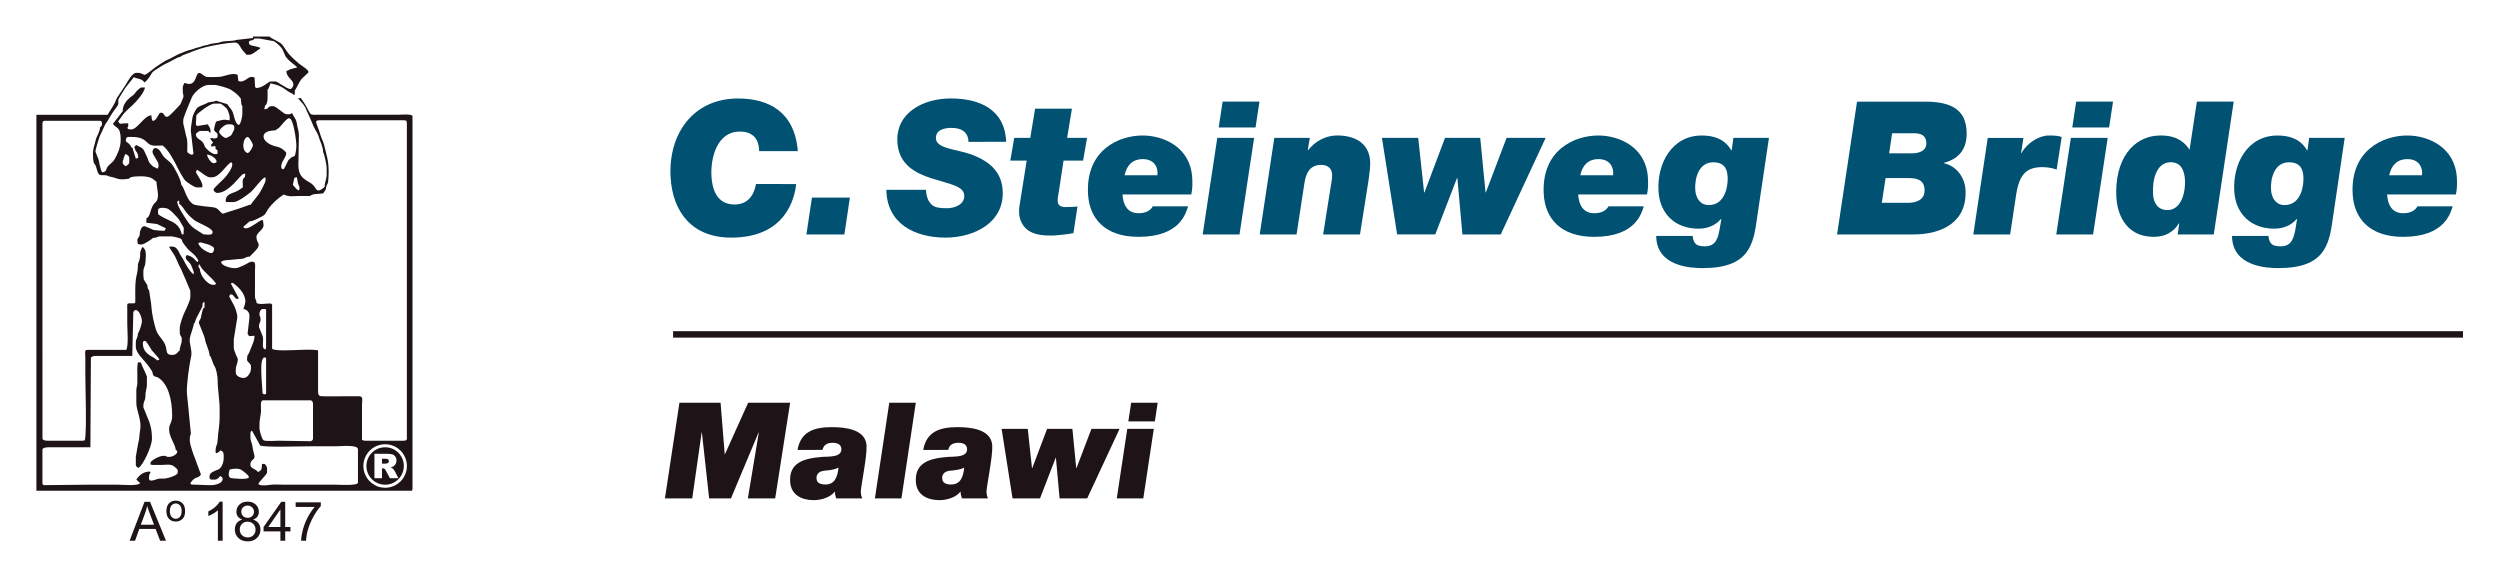
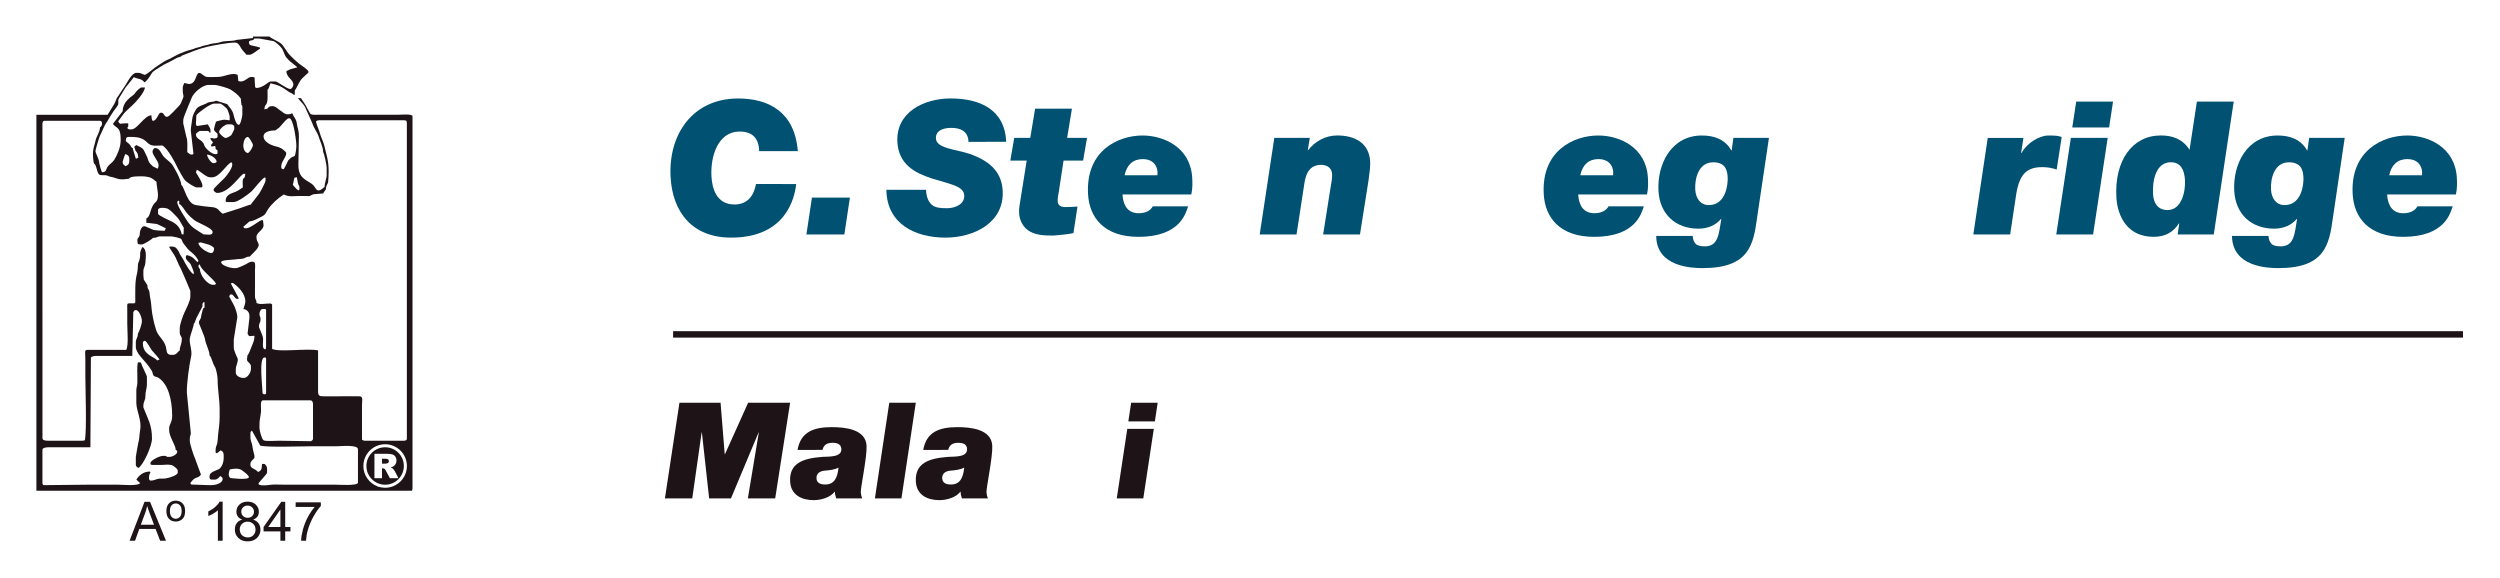
<svg xmlns="http://www.w3.org/2000/svg" version="1.1" id="svg2" width="91.572" height="21.163" viewBox="0 0 91.572 21.163">
  <defs id="defs6" />
  <g id="g8" transform="matrix(1.333,0,0,-1.333,1.333,19.83)">
    <g id="g10">
      <path d="M 19.774,9.82 C 19.715,9.493 19.535,9.257 19.182,9.257 c -0.511,0 -0.615,0.47 -0.632,0.772 -0.029,0.516 0.155,1.232 0.778,1.232 0.348,0 0.527,-0.189 0.532,-0.537 h 1.063 c -0.088,1.094 -0.818,1.446 -1.641,1.446 -1.242,0 -1.922,-0.981 -1.855,-2.162 0.056,-0.976 0.606,-1.661 1.664,-1.661 1.513,0 1.747,1.099 1.787,1.472 z" style="fill:#005172;fill-opacity:1;fill-rule:nonzero;stroke:none" id="path12" />
      <path d="m 21.159,8.434 h 1.043 l 0.152,1.012 h -1.043 z" style="fill:#005172;fill-opacity:1;fill-rule:nonzero;stroke:none" id="path14" />
      <path d="m 26.648,10.98 c -0.036,0.9 -0.742,1.191 -1.524,1.191 -0.736,0 -1.512,-0.378 -1.465,-1.201 0.035,-0.608 0.477,-0.843 0.931,-0.992 0.515,-0.164 0.891,-0.21 0.906,-0.47 0.014,-0.245 -0.251,-0.353 -0.47,-0.353 -0.184,0 -0.318,0.01 -0.419,0.092 -0.103,0.097 -0.15,0.215 -0.162,0.414 h -1.089 c 0.012,-0.93 0.78,-1.314 1.624,-1.314 0.792,0 1.622,0.414 1.572,1.293 -0.025,0.434 -0.259,0.782 -0.906,1.007 -0.359,0.123 -0.913,0.148 -0.928,0.419 -0.014,0.24 0.229,0.296 0.418,0.296 0.128,0 0.246,-0.02 0.332,-0.082 0.085,-0.061 0.141,-0.153 0.145,-0.302 z" style="fill:#005172;fill-opacity:1;fill-rule:nonzero;stroke:none" id="path16" />
      <path d="m 28.455,11.89 h -1.012 l -0.133,-0.802 h -0.44 l -0.108,-0.624 h 0.45 L 27.039,9.375 C 27.021,9.252 26.995,9.155 27.004,9.012 27.015,8.813 27.124,8.608 27.308,8.511 c 0.205,-0.107 0.425,-0.107 0.645,-0.107 0.183,0.015 0.366,0.031 0.543,0.066 l 0.112,0.731 C 28.527,9.196 28.44,9.186 28.277,9.186 c -0.158,0 -0.208,0.071 -0.213,0.158 -0.005,0.087 0.015,0.179 0.031,0.266 l 0.13,0.854 h 0.537 l 0.108,0.624 h -0.547 z" style="fill:#005172;fill-opacity:1;fill-rule:nonzero;stroke:none" id="path18" />
      <path d="M 30.676,9.206 C 30.625,9.109 30.508,9.017 30.288,9.017 c -0.312,0 -0.427,0.235 -0.444,0.516 h 1.891 c 0.037,0.164 0.033,0.317 0.025,0.46 -0.047,0.833 -0.776,1.16 -1.364,1.16 -0.659,0 -1.567,-0.404 -1.498,-1.615 0.037,-0.644 0.445,-1.17 1.386,-1.17 1.15,0 1.302,0.659 1.363,0.838 z m -0.774,0.854 c 0.06,0.286 0.23,0.445 0.501,0.445 0.261,0 0.392,-0.158 0.404,-0.358 0.002,-0.025 -0.002,-0.051 -0.005,-0.087 z" style="fill:#005172;fill-opacity:1;fill-rule:nonzero;stroke:none" id="path20" />
-       <path d="m 33.608,12.084 h -1.012 l -0.108,-0.711 h 1.012 z M 32.048,8.434 h 1.012 l 0.401,2.653 h -1.012 z" style="fill:#005172;fill-opacity:1;fill-rule:nonzero;stroke:none" id="path22" />
      <path d="m 33.615,8.434 h 1.012 l 0.216,1.406 c 0.041,0.271 0.145,0.506 0.462,0.506 0.164,0 0.291,-0.087 0.3,-0.256 C 35.612,9.983 35.576,9.81 35.55,9.651 L 35.358,8.434 h 1.012 l 0.237,1.498 c 0.029,0.2 0.049,0.389 0.043,0.506 -0.029,0.521 -0.439,0.716 -0.904,0.716 -0.327,0 -0.614,-0.164 -0.8,-0.404 H 34.935 l 0.057,0.338 H 34.016 Z" style="fill:#005172;fill-opacity:1;fill-rule:nonzero;stroke:none" id="path24" />
-       <path d="M 41.472,11.087 H 40.398 L 39.83,9.59 h -0.01 l -0.146,1.498 H 38.707 L 38.143,9.59 h -0.011 l -0.162,1.498 H 36.974 l 0.417,-2.653 h 1.048 l 0.597,1.549 h 0.01 L 39.185,8.434 h 1.053 z" style="fill:#005172;fill-opacity:1;fill-rule:nonzero;stroke:none" id="path26" />
      <path d="M 43.198,9.206 C 43.147,9.109 43.03,9.017 42.81,9.017 c -0.312,0 -0.427,0.235 -0.444,0.516 h 1.891 c 0.037,0.164 0.033,0.317 0.025,0.46 -0.047,0.833 -0.776,1.16 -1.364,1.16 -0.659,0 -1.567,-0.404 -1.498,-1.615 0.037,-0.644 0.445,-1.17 1.386,-1.17 1.15,0 1.302,0.659 1.363,0.838 z m -0.774,0.854 c 0.06,0.286 0.23,0.445 0.501,0.445 0.261,0 0.392,-0.158 0.404,-0.358 0.001,-0.025 -0.002,-0.051 -0.005,-0.087 z" style="fill:#005172;fill-opacity:1;fill-rule:nonzero;stroke:none" id="path28" />
      <path d="m 47.608,11.087 h -0.977 l -0.047,-0.343 h -0.01 c -0.176,0.312 -0.483,0.409 -0.81,0.409 -0.828,0 -1.234,-0.772 -1.191,-1.528 0.036,-0.628 0.463,-1.032 1.097,-1.032 0.245,0 0.47,0.087 0.619,0.266 h 0.011 L 46.253,8.578 C 46.209,8.348 46.157,8.107 45.845,8.107 c -0.107,0 -0.19,0.02 -0.238,0.056 -0.059,0.056 -0.089,0.133 -0.095,0.23 h -1.002 c 0.007,-0.849 0.971,-0.884 1.277,-0.884 1.273,0 1.395,0.639 1.495,1.385 z m -1.536,-0.67 c 0.363,0 0.392,-0.25 0.402,-0.414 0.01,-0.179 -0.043,-0.762 -0.519,-0.762 -0.23,0 -0.358,0.184 -0.372,0.424 -0.018,0.312 0.096,0.751 0.489,0.751" style="fill:#005172;fill-opacity:1;fill-rule:nonzero;stroke:none" id="path30" />
-       <path d="m 50.993,11.215 h 0.578 c 0.199,0 0.35,-0.041 0.362,-0.261 0.013,-0.225 -0.209,-0.291 -0.388,-0.291 H 50.911 Z M 49.48,8.434 h 2.096 c 0.797,0 1.483,0.347 1.433,1.227 -0.02,0.342 -0.247,0.654 -0.594,0.731 l -6e-4,0.01 h 0.005 c 0.438,0.118 0.646,0.414 0.619,0.879 -0.03,0.526 -0.342,0.802 -1.134,0.802 h -1.876 z m 1.333,1.549 h 0.619 c 0.23,0 0.437,-0.041 0.452,-0.312 0.017,-0.302 -0.255,-0.368 -0.454,-0.368 h -0.721 z" style="fill:#005172;fill-opacity:1;fill-rule:nonzero;stroke:none" id="path32" />
      <path d="m 53.224,8.434 h 1.012 l 0.167,1.109 c 0.091,0.552 0.29,0.741 0.719,0.741 0.128,0 0.267,-0.021 0.392,-0.067 l 0.138,0.895 c -0.099,0.036 -0.192,0.041 -0.36,0.041 -0.255,0 -0.587,-0.199 -0.744,-0.48 h -0.011 l 0.064,0.414 h -0.981 z" style="fill:#005172;fill-opacity:1;fill-rule:nonzero;stroke:none" id="path34" />
      <path d="m 57.063,12.084 h -1.012 l -0.108,-0.711 h 1.012 z M 55.503,8.434 h 1.012 l 0.401,2.653 h -1.012 z" style="fill:#005172;fill-opacity:1;fill-rule:nonzero;stroke:none" id="path36" />
      <path d="m 58.839,8.434 h 0.992 l 0.548,3.65 h -1.012 l -0.201,-1.324 c -0.196,0.306 -0.482,0.394 -0.789,0.394 -0.792,0 -1.279,-0.7 -1.222,-1.707 0.018,-0.322 0.174,-1.078 1.032,-1.078 0.302,0 0.53,0.122 0.685,0.368 h 0.01 z M 58.56,9.104 c -0.266,0 -0.384,0.194 -0.398,0.435 -0.022,0.383 0.083,0.879 0.487,0.879 0.261,0 0.374,-0.189 0.391,-0.491 C 59.058,9.615 58.948,9.104 58.56,9.104" style="fill:#005172;fill-opacity:1;fill-rule:nonzero;stroke:none" id="path38" />
      <path d="m 63.429,11.087 h -0.977 l -0.047,-0.343 h -0.01 c -0.176,0.312 -0.483,0.409 -0.81,0.409 -0.828,0 -1.234,-0.772 -1.191,-1.528 0.036,-0.628 0.463,-1.032 1.096,-1.032 0.245,0 0.471,0.087 0.619,0.266 h 0.011 L 62.075,8.578 C 62.031,8.348 61.979,8.107 61.667,8.107 c -0.107,0 -0.191,0.02 -0.238,0.056 -0.059,0.056 -0.089,0.133 -0.095,0.23 h -1.002 c 0.007,-0.849 0.971,-0.884 1.277,-0.884 1.273,0 1.395,0.639 1.496,1.385 z m -1.536,-0.67 c 0.363,0 0.392,-0.25 0.402,-0.414 0.01,-0.179 -0.043,-0.762 -0.519,-0.762 -0.23,0 -0.358,0.184 -0.372,0.424 -0.018,0.312 0.095,0.751 0.489,0.751" style="fill:#005172;fill-opacity:1;fill-rule:nonzero;stroke:none" id="path40" />
      <path d="M 65.426,9.206 C 65.375,9.109 65.258,9.017 65.038,9.017 c -0.312,0 -0.427,0.235 -0.444,0.516 h 1.891 c 0.036,0.164 0.033,0.317 0.025,0.46 -0.047,0.833 -0.776,1.16 -1.364,1.16 -0.659,0 -1.567,-0.404 -1.498,-1.615 0.037,-0.644 0.445,-1.17 1.385,-1.17 1.15,0 1.302,0.659 1.363,0.838 z m -0.774,0.854 c 0.06,0.286 0.23,0.445 0.501,0.445 0.261,0 0.392,-0.158 0.404,-0.358 0.001,-0.025 -0.002,-0.051 -0.005,-0.087 z" style="fill:#005172;fill-opacity:1;fill-rule:nonzero;stroke:none" id="path42" />
      <path d="m 17.271,1.181 h 0.751 l 0.258,1.811 h 0.007 l 0.199,-1.811 h 0.6 l 0.758,1.811 h 0.007 L 19.55,1.181 h 0.751 l 0.41,2.629 H 19.558 L 18.921,2.396 h -0.007 l -0.114,1.414 h -1.13 z" style="fill:#1e1418;fill-opacity:1;fill-rule:nonzero;stroke:none" id="path44" />
      <path d="m 21.601,2.514 c 0.032,0.143 0.132,0.195 0.28,0.195 0.114,0 0.23,-0.033 0.238,-0.166 C 22.131,2.311 21.803,2.333 21.597,2.322 21.055,2.281 20.683,2.145 20.712,1.641 c 0.021,-0.368 0.32,-0.508 0.647,-0.508 0.21,0 0.46,0.077 0.576,0.232 h 0.007 c 0,-0.062 0.015,-0.125 0.036,-0.184 h 0.714 c -0.021,0.048 -0.035,0.103 -0.039,0.169 -0.007,0.122 0.176,0.983 0.159,1.281 -0.026,0.46 -0.611,0.508 -0.957,0.508 -0.471,0 -0.851,-0.114 -0.94,-0.626 z M 21.436,1.729 c -0.008,0.144 0.102,0.203 0.223,0.214 0.132,0.011 0.267,0.025 0.382,0.084 -0.028,-0.283 -0.117,-0.464 -0.364,-0.464 -0.118,0 -0.234,0.033 -0.241,0.166" style="fill:#1e1418;fill-opacity:1;fill-rule:nonzero;stroke:none" id="path46" />
      <path d="m 23.041,1.181 h 0.729 l 0.395,2.629 h -0.729 z" style="fill:#1e1418;fill-opacity:1;fill-rule:nonzero;stroke:none" id="path48" />
      <path d="m 25.056,2.514 c 0.032,0.143 0.132,0.195 0.28,0.195 0.114,0 0.23,-0.033 0.238,-0.166 C 25.586,2.311 25.257,2.333 25.052,2.322 24.509,2.281 24.138,2.145 24.166,1.641 c 0.021,-0.368 0.32,-0.508 0.647,-0.508 0.21,0 0.46,0.077 0.576,0.232 h 0.007 c 0,-0.062 0.015,-0.125 0.036,-0.184 h 0.714 c -0.021,0.048 -0.035,0.103 -0.039,0.169 -0.007,0.122 0.176,0.983 0.159,1.281 -0.026,0.46 -0.611,0.508 -0.957,0.508 -0.471,0 -0.851,-0.114 -0.94,-0.626 z M 24.89,1.729 c -0.008,0.144 0.102,0.203 0.223,0.214 0.132,0.011 0.267,0.025 0.382,0.084 -0.028,-0.283 -0.117,-0.464 -0.364,-0.464 -0.118,0 -0.234,0.033 -0.241,0.166" style="fill:#1e1418;fill-opacity:1;fill-rule:nonzero;stroke:none" id="path50" />
-       <path d="m 29.764,3.091 h -0.773 L 28.58,2.013 H 28.573 L 28.468,3.091 H 27.772 L 27.365,2.013 H 27.358 l -0.117,1.079 h -0.718 l 0.3,-1.911 h 0.755 l 0.43,1.115 h 0.007 L 28.116,1.181 h 0.758 z" style="fill:#1e1418;fill-opacity:1;fill-rule:nonzero;stroke:none" id="path52" />
      <path d="M 30.811,3.809 H 30.082 L 30.005,3.297 h 0.729 z M 29.687,1.181 h 0.729 l 0.289,1.911 h -0.729 z" style="fill:#1e1418;fill-opacity:1;fill-rule:nonzero;stroke:none" id="path54" />
      <path d="M 17.496,5.776 H 66.679 V 5.599 H 17.496 Z" style="fill:#1e1418;fill-opacity:1;fill-rule:evenodd;stroke:none" id="path56" />
      <path d="M 5.312,1.976 C 5.411,1.998 5.557,2.018 5.642,1.958 5.684,1.928 5.839,1.817 5.839,1.767 5.839,1.676 5.344,1.738 5.34,1.74 5.3,1.754 5.285,1.799 5.285,1.851 c 0,0.035 0.02,0.091 0.028,0.125 z m 4.271,0.61 c 0.284,0 0.514,-0.231 0.514,-0.514 0,-0.284 -0.231,-0.515 -0.514,-0.515 -0.284,0 -0.515,0.231 -0.515,0.515 0,0.284 0.231,0.514 0.515,0.514 z M 9.289,1.736 v 0.67 h 0.345 c 0.064,0 0.113,-0.005 0.146,-0.016 C 9.815,2.379 9.842,2.359 9.863,2.329 9.884,2.299 9.894,2.263 9.894,2.22 9.894,2.183 9.886,2.151 9.87,2.124 9.854,2.097 9.832,2.075 9.805,2.058 9.787,2.048 9.763,2.039 9.732,2.032 9.757,2.024 9.775,2.015 9.786,2.007 9.794,2.002 9.805,1.99 9.819,1.972 9.834,1.954 9.844,1.94 9.848,1.93 L 9.948,1.736 H 9.714 L 9.604,1.941 C 9.59,1.967 9.577,1.984 9.566,1.992 9.551,2.003 9.534,2.008 9.515,2.008 H 9.497 V 1.736 Z m 0.208,0.399 h 0.087 c 0.009,0 0.028,0.003 0.055,0.009 0.014,0.003 0.025,0.01 0.034,0.021 C 9.682,2.176 9.686,2.189 9.686,2.204 9.686,2.225 9.679,2.242 9.665,2.253 9.652,2.265 9.626,2.271 9.588,2.271 H 9.497 Z M 2.265,12.263 2.441,12.527 c 0.059,0.088 0.181,0.347 0.305,0.347 h 0.07 c 0.046,0 0.106,-0.042 0.166,-0.056 0.107,0.057 0.183,0.131 0.281,0.204 0.043,0.032 0.272,0.183 0.304,0.195 0.099,0.038 0.231,0.121 0.332,0.168 0.097,0.044 0.255,0.106 0.368,0.131 0.061,0.014 0.089,0.041 0.189,0.06 0.077,0.015 0.094,0.04 0.194,0.056 0.103,0.017 0.087,0.031 0.201,0.049 0.079,0.012 0.137,0.012 0.211,0.039 0.125,0.045 0.301,0.012 0.44,0.06 0.013,0.004 0.421,0.048 0.449,0.051 v 0.042 H 6.408 C 6.418,13.835 6.658,13.737 6.726,13.677 6.793,13.619 6.872,13.465 6.945,13.383 7.03,13.29 7.114,13.216 7.209,13.134 7.266,13.085 7.476,12.963 7.476,12.902 V 12.888 c 0,-0.013 -0.174,-0.151 -0.22,-0.224 C 7.201,12.576 7.158,12.473 7.102,12.389 7.102,12.188 7.086,12.283 7.003,12.318 6.933,12.347 6.894,12.384 6.833,12.425 6.691,12.519 6.635,12.54 6.45,12.583 L 6.433,12.589 6.382,12.449 6.35,12.405 C 6.353,12.239 6.374,12.033 6.283,11.973 L 6.262,11.874 c 0.155,0.006 0.068,0.085 0.216,0.085 h 0.028 c 0.092,0 0.282,-0.222 0.374,-0.222 h 0.056 c 0.051,0 0.049,0.017 0.097,0.028 0.021,-0.088 0.111,-0.15 0.125,-0.29 0.012,-0.118 0.056,-0.163 0.055,-0.347 -3e-4,-0.273 -0.014,-0.509 -0.014,-0.79 0,-0.276 0.116,-0.362 0.296,-0.467 C 7.609,9.803 7.614,9.785 7.684,9.684 7.758,9.577 7.873,9.709 7.92,9.74 c 0,0.117 0.056,0.233 0.056,0.319 v 0.208 c 0,0.077 -0.065,0.382 -0.097,0.43 0,0.151 -0.091,0.307 -0.124,0.43 -0.026,0.097 -0.128,0.219 -0.175,0.366 -0.001,0.003 -0.084,0.191 -0.085,0.192 -0.006,0.009 -0.077,0.167 -0.082,0.181 -0.047,0.14 -0.159,0.221 -0.227,0.314 h 0.083 c 0.002,-0.007 0.148,-0.209 0.175,-0.283 0.001,-0.004 0.078,-0.14 0.08,-0.142 0.033,-0.04 0.12,-0.033 0.189,-0.032 0.296,6e-4 0.592,0 0.888,0 0.296,0 0.592,0 0.888,0 0.148,0 0.296,0 0.444,0 0.082,0 0.402,0.032 0.402,-0.042 V 1.462 c 0,-0.038 -0.006,-0.038 -0.014,-0.07 H 0 v 10.33 h 1.956 c 0.064,0.095 0.107,0.175 0.17,0.274 0.075,0.12 0.042,0.144 0.14,0.265 z m 0.177,0.195 -0.153,-0.249 v -3e-4 L 2.285,12.204 2.275,12.186 C 2.221,12.094 2.272,12.08 2.242,11.991 2.236,11.975 2.148,11.855 2.133,11.837 2.09,11.782 2.069,11.736 2.029,11.678 1.995,11.629 1.956,11.542 1.924,11.505 1.872,11.442 1.793,11.229 1.745,11.144 1.727,11.111 1.623,10.759 1.623,10.725 c 0,-0.046 0.09,-0.215 0.097,-0.278 0.009,-0.081 0.054,-0.249 0.083,-0.305 0.15,0.012 0.087,0.081 0.172,0.175 0.049,0.054 0.132,0.11 0.17,0.176 0.08,0.137 0.171,0.33 0.171,0.537 v 0.028 c 0,0.362 -0.145,0.285 -0.222,0.43 l 0.013,-0.01 0.264,0.342 c 0,0.174 0.106,0.296 0.204,0.378 0.062,0.052 0.107,0.068 0.152,0.14 0.019,0.031 0.124,0.134 0.157,0.134 H 2.982 C 2.97,12.33 2.732,12.069 2.639,11.983 2.563,11.914 2.495,11.854 2.425,11.781 2.376,11.73 2.259,11.551 2.247,11.543 2.302,11.439 2.312,11.487 2.427,11.487 h 0.097 v -0.069 c 0,-0.031 -0.011,-0.031 -0.028,-0.056 0.02,-0.028 0.032,-0.042 0.083,-0.042 h 0.028 c 0.171,0 0.356,0.384 0.555,0.388 0,-0.045 0.006,-0.152 0.042,-0.152 0.104,0 0.15,0.222 0.208,0.222 h 0.028 c 0.071,0 0.068,-0.111 0.139,-0.111 h 0.014 c 0.059,0 0.259,0.236 0.311,0.285 0.073,0.068 0.071,0.106 0.111,0.194 0.055,0.118 0.007,0.103 0.007,0.242 v 0.083 c 0,0.032 0.03,0.1 0.042,0.125 0.042,-0.004 0.1,-0.028 0.125,-0.028 0.219,0 0.176,0.305 0.291,0.305 0.046,0 0.133,-0.106 0.208,-0.111 0.132,-0.009 0.185,8e-4 0.305,3e-4 0.172,-6e-4 0.387,0.137 0.538,0.055 l 0.017,-0.166 c 0.031,-0.007 0.032,-0.014 0.069,-0.014 0.125,0 0.195,0.125 0.291,0.125 h 0.014 c 0.037,0 0.038,-0.007 0.073,-0.014 L 6.009,12.489 6.034,12.458 c 0.202,0 0.338,0.18 0.402,0.18 h 0.139 c 0.043,0 0.312,-0.208 0.402,-0.208 0.031,0 0.083,0.067 0.083,0.111 v 0.014 c 0,0.137 -0.19,0.187 -0.19,0.367 l 0.109,0.052 0.192,0.052 C 7.156,13.049 6.984,13.168 6.923,13.236 6.888,13.274 6.851,13.31 6.829,13.364 6.825,13.375 6.758,13.528 6.758,13.529 6.712,13.597 6.593,13.713 6.517,13.746 6.513,13.748 6.132,13.817 6.131,13.817 h -0.125 c -0.038,0 -0.033,-0.011 -0.041,-0.042 -0.046,-8e-4 -0.125,-0.018 -0.125,-0.055 0,-0.082 0.044,-0.09 0.119,-0.103 0.11,-0.02 0.114,-0.03 0.187,-0.049 V 13.54 C 6.117,13.532 5.934,13.373 5.867,13.373 H 5.77 c -0.007,0.018 -0.111,0.119 -0.143,0.176 -0.033,0.06 -0.082,0.157 -0.162,0.157 -0.206,0 -0.579,-0.073 -0.772,-0.116 C 4.479,13.543 4.218,13.434 4.024,13.358 3.964,13.335 4.001,13.336 3.955,13.316 3.929,13.304 3.898,13.304 3.87,13.29 3.828,13.269 3.77,13.238 3.726,13.212 3.638,13.161 3.502,13.107 3.427,13.053 3.358,13.004 3.213,12.934 3.171,12.865 3.114,12.772 3.054,12.668 2.968,12.611 2.893,12.724 2.789,12.702 2.691,12.749 L 2.679,12.758 2.441,12.458 Z M 7.124,0.947 V 1.073 H 7.816 V 0.971 C 7.748,0.899 7.681,0.802 7.614,0.683 7.547,0.563 7.495,0.439 7.459,0.312 7.432,0.223 7.416,0.125 7.409,0.018 H 7.274 C 7.275,0.102 7.292,0.204 7.323,0.323 7.355,0.442 7.4,0.557 7.459,0.668 7.518,0.778 7.581,0.871 7.648,0.947 Z M 6.705,0.018 v 0.256 H 6.242 V 0.395 L 6.729,1.087 H 6.837 V 0.395 H 6.981 V 0.274 H 6.837 v -0.256 z m 0,0.377 V 0.876 L 6.371,0.395 Z M 5.657,0.598 C 5.602,0.618 5.562,0.646 5.535,0.683 5.509,0.72 5.496,0.764 5.496,0.816 c 0,0.078 0.028,0.143 0.084,0.196 0.056,0.053 0.13,0.08 0.223,0.08 0.093,0 0.168,-0.027 0.225,-0.081 C 6.085,0.956 6.113,0.89 6.113,0.812 6.113,0.763 6.1,0.72 6.075,0.683 6.048,0.646 6.009,0.618 5.956,0.598 6.022,0.577 6.072,0.542 6.106,0.494 6.14,0.447 6.157,0.39 6.157,0.324 6.157,0.232 6.125,0.156 6.061,0.093 5.996,0.031 5.91,0 5.805,0 5.699,0 5.615,0.031 5.55,0.094 5.485,0.156 5.453,0.234 5.453,0.327 c 0,0.07 0.018,0.128 0.053,0.175 0.035,0.047 0.085,0.079 0.151,0.096 z M 5.63,0.82 c 0,-0.05 0.016,-0.092 0.049,-0.124 0.033,-0.032 0.075,-0.048 0.127,-0.048 0.051,0 0.092,0.016 0.124,0.048 0.033,0.032 0.049,0.071 0.049,0.117 0,0.048 -0.017,0.088 -0.05,0.121 C 5.895,0.967 5.854,0.984 5.804,0.984 5.754,0.984 5.713,0.968 5.679,0.936 5.646,0.903 5.63,0.865 5.63,0.82 Z M 5.588,0.327 C 5.588,0.289 5.597,0.253 5.614,0.218 5.632,0.183 5.659,0.156 5.693,0.137 5.729,0.118 5.766,0.108 5.806,0.108 c 0.063,0 0.115,0.02 0.155,0.061 0.041,0.04 0.061,0.091 0.061,0.154 0,0.063 -0.021,0.116 -0.063,0.157 C 5.918,0.52 5.865,0.541 5.802,0.541 5.74,0.541 5.689,0.521 5.649,0.48 5.608,0.439 5.588,0.388 5.588,0.327 Z M 5.118,0.018 H 4.987 V 0.854 C 4.955,0.824 4.914,0.794 4.863,0.764 4.811,0.734 4.765,0.712 4.724,0.697 V 0.823 C 4.798,0.858 4.862,0.899 4.917,0.949 4.972,0.998 5.011,1.045 5.034,1.092 H 5.118 Z M 3.572,0.832 c 0,0.101 0.028,0.177 0.085,0.226 0.047,0.041 0.105,0.061 0.173,0.061 0.075,0 0.137,-0.025 0.185,-0.074 C 4.063,0.995 4.086,0.927 4.086,0.84 4.086,0.769 4.076,0.714 4.055,0.673 4.034,0.633 4.003,0.601 3.962,0.579 3.922,0.556 3.878,0.545 3.83,0.545 3.753,0.545 3.691,0.57 3.644,0.619 3.596,0.668 3.572,0.739 3.572,0.832 Z m 0.096,0 c 0,-0.07 0.016,-0.123 0.046,-0.158 0.031,-0.035 0.069,-0.052 0.116,-0.052 0.046,0 0.085,0.018 0.115,0.053 0.031,0.035 0.046,0.089 0.046,0.161 0,0.068 -0.015,0.119 -0.046,0.154 C 3.914,1.024 3.876,1.042 3.83,1.042 3.783,1.042 3.745,1.024 3.714,0.99 3.684,0.955 3.668,0.902 3.668,0.832 Z M 2.561,0.018 2.971,1.087 H 3.123 L 3.561,0.018 H 3.4 L 3.275,0.342 H 2.828 l -0.117,-0.324 z m 0.308,0.439 h 0.363 l -0.112,0.296 C 3.086,0.843 3.06,0.917 3.044,0.975 3.03,0.906 3.011,0.838 2.986,0.771 Z M 2.746,4.152 V 3.806 c 0,-0.218 0.154,-0.476 0.105,-0.743 C 2.822,2.897 2.841,2.851 2.796,2.688 2.788,2.659 2.732,2.325 2.732,2.322 V 2.1 c 0,-0.039 0.045,-0.067 0.07,-0.083 0.127,0.067 0.374,0.595 0.374,0.804 0,0.198 -0.025,0.314 -0.075,0.466 -0.014,0.042 -0.161,0.389 -0.161,0.394 v 0.042 c 0,0.13 0.056,0.135 0.056,0.277 -8e-4,0.13 0.041,0.2 0.041,0.305 V 4.527 C 3.038,4.554 2.889,4.841 2.871,4.915 2.779,4.917 2.789,4.952 2.775,4.817 2.768,4.752 2.774,4.651 2.774,4.582 c 0,-0.074 3e-4,-0.148 3e-4,-0.222 0,-0.1 -0.028,-0.117 -0.028,-0.208 z M 9.395,1.504 9.376,1.504 C 9.374,1.507 9.372,1.51 9.37,1.513 9.145,1.599 8.985,1.816 8.985,2.071 c 0,0.33 0.268,0.598 0.598,0.598 0.33,0 0.598,-0.268 0.598,-0.598 0,-0.33 -0.268,-0.598 -0.598,-0.598 -0.066,0 -0.129,0.011 -0.188,0.03 z M 6.2,2.128 C 6.188,1.979 6.196,1.957 6.089,1.906 6.03,1.995 5.881,1.998 5.881,2.1 V 2.128 c 0,0.096 0.111,0.13 0.111,0.18 V 2.35 C 5.992,2.375 5.944,2.52 5.936,2.613 5.928,2.708 5.881,2.74 5.881,2.877 v 0.083 c 0,0.051 0.014,0.062 0.042,0.083 L 6.152,2.631 C 6.352,2.579 7.24,2.613 7.532,2.613 c 0.231,0 0.462,0 0.694,0 0.146,0 0.61,0.053 0.61,-0.083 v -0.915 c 0,-0.096 -0.546,-0.056 -0.666,-0.056 -0.236,0 -0.472,0 -0.708,0 -0.236,0 -0.471,0 -0.707,0 -0.115,0 -0.245,0.011 -0.352,-0.008 C 6.334,1.539 6.103,1.519 6.103,1.587 c 0,0.034 0.236,0.256 0.236,0.305 V 2.003 c 0,0.045 -0.043,0.125 -0.083,0.125 z M 6.131,3.251 c 0,0.077 0.035,0.226 0.042,0.319 0.007,0.088 -0.036,0.305 0.055,0.305 h 1.304 c 0.045,0 0.069,-0.05 0.069,-0.097 V 2.821 c 0,-0.039 -0.032,-0.053 -0.056,-0.069 -0.297,0 -0.566,0.014 -0.874,0.014 -0.091,0 -0.379,-0.023 -0.43,0.014 -0.049,0.035 -0.111,0.263 -0.111,0.333 z m 0.083,0.818 c 0,0.189 -0.108,0.985 0.056,0.985 0.032,0 0.042,-0.01 0.042,-0.042 V 4.083 c 0,-0.032 -0.01,-0.042 -0.042,-0.042 -0.031,0 -0.03,0.011 -0.056,0.028 z M 2.982,5.511 c 0.043,0 0.161,-0.225 0.193,-0.265 C 3.247,5.159 3.325,5.087 3.384,4.998 L 3.315,4.971 C 3.258,5.077 2.926,5.111 2.926,5.442 v 0.014 c 0,0.032 0.023,0.055 0.056,0.055 z M 2.663,6.301 C 2.679,6.325 2.693,6.357 2.732,6.357 2.821,6.357 2.899,6.155 2.899,6.052 2.899,5.962 2.825,5.761 2.788,5.705 2.788,5.585 2.732,5.574 2.732,5.469 V 5.345 C 2.732,5.184 2.937,5.002 3.019,4.897 3.083,4.816 3.113,4.779 3.171,4.688 3.2,4.643 3.188,4.597 3.22,4.557 3.257,4.512 3.293,4.533 3.345,4.501 3.622,4.329 3.731,3.895 3.731,3.445 3.731,3.271 3.648,3.209 3.648,3.112 V 3.057 C 3.648,2.876 3.828,2.641 3.828,2.516 3.85,2.502 3.87,2.498 3.87,2.461 3.87,2.391 3.735,2.322 3.662,2.322 H 3.606 C 3.558,2.322 3.585,2.35 3.537,2.35 H 3.482 C 3.377,2.35 3.135,2.219 3.135,2.156 V 2.114 C 3.166,2.107 3.167,2.1 3.204,2.1 h 0.222 c 0.121,0 0.17,0.022 0.289,-0.003 C 3.752,2.09 3.884,1.993 3.884,1.948 V 1.892 C 3.884,1.814 3.646,1.746 3.559,1.731 3.476,1.716 3.398,1.737 3.326,1.714 3.263,1.694 3.216,1.67 3.135,1.67 c -0.017,0 -0.041,0.029 -0.041,0.056 v 0.014 c 0,0.075 0.012,0.108 0.041,0.152 L 3.119,1.919 C 2.933,1.916 2.825,1.816 2.746,1.698 L 2.848,1.604 2.857,1.615 C 2.829,1.508 2.358,1.559 2.219,1.559 c -0.226,0 -0.453,0 -0.68,0 C 1.08,1.559 0.659,1.545 0.194,1.545 0.177,1.57 0.166,1.57 0.166,1.601 v 0.915 c 0,0.057 0.105,0.07 0.166,0.07 H 1.484 L 1.498,5.054 C 1.537,5.079 1.556,5.095 1.623,5.095 H 2.635 Z M 6.311,5.345 C 6.311,5.307 6.304,5.306 6.297,5.276 6.176,5.285 6.246,5.482 6.225,5.606 6.217,5.656 6.117,5.88 6.117,5.886 v 0.028 c 0,0.087 0.042,0.103 0.042,0.166 v 0.042 c 0,0.06 -0.028,0.05 -0.028,0.111 V 6.26 c 0,0.048 0.036,0.125 0.083,0.125 h 0.056 c 0.032,0 0.042,-0.01 0.042,-0.042 z M 4.563,6.454 c 0,0.075 -0.005,0.108 0.056,0.125 L 4.62,6.426 4.579,6.397 4.532,6.215 C 4.522,6.076 4.466,6.089 4.466,6.01 V 5.996 c 0,-0.013 0.158,-0.368 0.165,-0.431 C 4.649,5.421 4.758,5.243 4.758,5.109 4.811,5.073 4.846,4.88 4.899,4.807 4.938,4.752 4.98,4.542 4.98,4.444 c 0,-0.294 0.055,-0.514 0.055,-0.832 V 3.404 C 5.035,3.213 5.007,3.092 4.993,2.932 4.989,2.889 4.982,2.748 4.972,2.704 4.953,2.623 4.924,2.601 4.924,2.502 V 2.461 c 0,-0.099 0.117,0.027 0.139,0.041 C 5.121,2.471 5.146,2.453 5.146,2.364 V 2.28 C 5.146,2.161 5.084,2.015 5.004,1.979 4.929,1.945 4.758,1.9 4.758,1.795 V 1.754 c 0,-0.033 0.023,-0.056 0.055,-0.056 h 0.097 c 0.058,0 0.115,0.062 0.139,0.097 C 5.083,1.777 5.118,1.764 5.118,1.712 5.118,1.602 4.935,1.545 4.799,1.545 H 4.744 L 4.258,1.562 4.228,1.599 C 4.374,1.816 4.433,1.704 4.522,1.837 4.516,1.847 4.44,2.056 4.439,2.059 4.437,2.071 4.363,2.274 4.358,2.283 4.327,2.338 4.216,2.679 4.216,2.752 v 0.083 c 0,0.069 0.032,0.093 0.028,0.139 L 4.135,4.082 C 4.125,4.327 4.206,4.883 4.253,5.086 4.287,5.234 4.198,5.439 4.215,5.568 4.231,5.69 4.328,5.908 4.328,5.996 L 4.343,5.991 4.394,6.131 Z M 5.521,6.662 c 0.004,0 0.025,0.01 0.042,0.014 L 5.341,7.089 5.396,7.103 C 5.53,7.016 5.742,6.816 5.742,6.593 5.742,6.543 5.703,6.419 5.687,6.385 5.776,6.377 5.853,6.303 5.853,6.205 V 6.135 L 5.803,5.705 5.845,5.64 5.992,5.65 C 5.992,5.508 5.949,5.451 5.914,5.353 5.895,5.299 5.829,5.13 5.798,5.109 5.798,5.038 5.767,4.99 5.81,4.941 5.835,4.911 5.895,4.868 5.895,4.818 V 4.735 C 5.895,4.647 5.81,4.506 5.721,4.493 5.622,4.478 5.479,4.539 5.479,4.638 v 0.083 c 0,0.12 0.056,0.162 0.056,0.291 0,0.001 -0.111,0.233 -0.111,0.305 v 0.236 l 0.094,0.583 0.003,0.041 c 0,0.076 -0.058,0.24 -0.088,0.301 C 5.389,6.569 5.346,6.631 5.298,6.731 5.315,6.762 5.31,6.787 5.354,6.787 5.424,6.787 5.447,6.662 5.521,6.662 Z M 4.855,7.05 C 4.697,7.05 4.494,7.316 4.494,7.48 4.48,7.502 4.452,7.53 4.452,7.563 c 0,0.004 0.01,0.025 0.014,0.042 H 4.494 C 4.505,7.476 4.865,7.216 4.938,7.078 4.913,7.061 4.914,7.05 4.882,7.05 Z M 4.799,7.924 C 4.739,7.924 4.622,7.993 4.581,8.025 4.533,8.063 4.458,8.129 4.452,8.201 4.469,8.208 4.5,8.215 4.522,8.215 4.523,8.215 4.691,8.167 4.727,8.157 4.755,8.15 4.882,8.092 4.882,8.049 V 8.035 C 4.882,7.993 4.856,7.924 4.813,7.924 Z M 3.343,9.103 c 0,0.085 0.173,0.066 0.242,0.047 C 3.643,9.134 3.737,9.044 3.773,9.005 3.831,8.942 3.876,8.907 3.928,8.828 3.973,8.76 4.003,8.687 4.05,8.617 L 4.044,8.437 3.995,8.437 C 3.954,8.614 3.872,8.707 3.731,8.783 3.668,8.817 3.343,8.954 3.343,9.005 Z M 4.591,8.437 C 4.407,8.56 4.274,8.608 4.149,8.799 4.092,8.887 3.87,9.209 3.87,9.324 c 0,0.019 0.029,0.033 0.042,0.042 C 3.93,9.329 3.925,9.377 3.925,9.324 V 9.269 C 3.989,9.254 4.076,9.094 4.123,9.037 4.21,8.933 4.23,8.918 4.334,8.831 4.43,8.752 4.841,8.61 4.841,8.506 V 8.492 C 4.841,8.394 4.668,8.437 4.591,8.437 Z m 2.565,1.57 C 7.167,9.962 7.177,9.906 7.183,9.863 7.195,9.784 7.227,9.769 7.227,9.74 V 9.685 c 0,-0.127 -0.167,0.102 -0.18,0.111 L 7.088,9.99 Z m -4.785,0.427 c 0,0.019 0.06,0.191 0.07,0.208 0.061,-0.014 0.111,-0.05 0.111,-0.125 v -0.083 c 0,-0.077 -0.052,-0.094 -0.097,-0.125 -0.032,0.017 -0.083,0.052 -0.083,0.097 z m 2.58,0 c 0,-0.026 -0.051,-0.042 -0.083,-0.042 -0.07,0 -0.174,0.164 -0.18,0.236 0.1,-0.002 0.264,-0.104 0.264,-0.194 z m 0.86,0.235 c -0.195,0.046 -0.135,0.444 0,0.444 0.029,0 0.139,-0.18 0.139,-0.222 0,-0.054 -0.076,-0.189 -0.139,-0.222 z M 2.734,10.513 2.647,10.79 2.663,10.794 C 2.578,10.839 2.615,10.848 2.565,10.904 2.533,10.941 2.493,10.959 2.455,11.002 l 0.014,0.083 c 0.011,0.011 0.033,0.028 0.055,0.028 h 0.097 c 0.195,0 0.313,-0.041 0.413,-0.142 0.129,-0.13 0.207,-0.093 0.433,-0.093 C 3.621,10.774 3.801,10.436 3.89,10.246 3.919,10.185 4.049,9.956 4.088,9.917 4.132,9.872 4.341,9.726 4.411,9.726 h 0.111 c 0.032,0 0.041,0.01 0.041,0.042 0,0.105 -0.134,0.286 -0.18,0.374 l 0.027,0.07 c 0.121,-0.058 0.257,-0.208 0.361,-0.208 h 0.056 c 0.204,0 0.386,0.341 0.527,0.416 0.017,-0.025 0.028,-0.024 0.028,-0.056 V 10.35 C 5.382,10.243 5.221,10.037 5.161,9.975 5.122,9.935 4.869,9.702 4.869,9.671 V 9.657 c 0,-0.038 0.069,-0.083 0.097,-0.083 0.346,0 0.648,0.527 0.735,0.527 H 5.742 L 5.725,10.004 C 5.644,9.959 5.673,9.855 5.673,9.726 5.585,9.668 5.522,9.617 5.404,9.58 5.308,9.55 5.201,9.488 5.201,9.366 5.201,9.334 5.211,9.324 5.243,9.324 h 0.18 c 0.117,0 0.411,0.223 0.486,0.291 0.082,0.075 0.29,0.366 0.374,0.388 0.018,-0.036 0.014,0.012 0.014,-0.042 V 9.921 C 6.297,9.861 6.15,9.596 6.116,9.547 6.045,9.447 5.942,9.332 5.881,9.241 L 5.876,9.255 5.57,9.147 5.119,9.003 C 4.999,9.085 5.009,9.172 4.813,9.186 4.658,9.197 4.524,9.219 4.383,9.241 4.132,9.279 4.074,9.733 3.981,9.796 c 0,0.134 -0.207,0.518 -0.28,0.593 -0.073,0.076 -0.166,0.132 -0.222,0.208 -0.053,0.071 -0.092,0.211 -0.219,0.211 -0.032,0 -0.07,-0.06 -0.07,-0.097 0,-0.101 0.166,-0.264 0.166,-0.361 v -0.028 c 0,-0.042 -0.013,-0.056 -0.028,-0.083 -0.109,0.073 -0.076,0.005 -0.191,0.128 -0.073,0.078 -0.062,0.13 -0.1,0.205 -0.112,0.224 -0.065,0.21 -0.292,0.319 L 2.688,10.839 c 0.039,-0.077 0.011,-0.079 0.069,-0.145 0.036,-0.041 0.032,-0.092 0.045,-0.149 z m 3.827,0.78 c 0.132,0.088 0.088,0.05 0.192,0.169 0.03,0.035 0.137,0.164 0.183,0.164 h 0.014 c 0.111,0 0.194,-0.606 0.194,-0.762 0,-0.067 -0.015,-0.163 -0.028,-0.222 C 7.095,10.547 7.051,10.597 6.98,10.528 6.902,10.451 6.924,10.48 6.878,10.38 6.874,10.371 6.802,10.226 6.796,10.226 c -0.029,0 -0.018,0.005 -0.055,0.014 -0.009,0.039 -0.014,0.024 -0.014,0.055 0,0.151 0.139,0.255 0.139,0.374 0,0.031 -0.108,0.117 -0.143,0.134 -0.111,0.054 -0.08,0.029 -0.198,0.065 -0.112,0.035 -0.283,0.126 -0.283,0.258 0,0.132 0.179,0.166 0.319,0.166 z M 5.021,11.252 c 0,0.072 0.159,0.208 0.236,0.208 h 0.083 c 0.047,0 0.097,-0.024 0.097,-0.069 V 11.321 c 0,-0.002 -0.072,-0.148 -0.08,-0.156 -0.025,-0.023 -0.113,-0.08 -0.156,-0.08 -0.051,0 -0.18,0.119 -0.18,0.166 z m -4.855,0.222 c 0,0.043 0.013,0.083 0.056,0.083 h 1.526 c 0.037,0 0.056,-0.037 0.056,-0.07 0,-0.057 -0.021,-0.088 -0.056,-0.111 0,-0.122 -0.098,-0.247 -0.119,-0.352 -0.029,-0.144 -0.075,-0.198 -0.075,-0.397 0,-0.06 0.008,-0.114 0.014,-0.179 C 1.576,10.366 1.604,10.381 1.628,10.328 1.658,10.257 1.678,10.094 1.744,10.07 1.787,10.055 1.864,10.069 1.926,10.057 1.975,10.047 1.972,10.028 2.063,10.014 2.183,9.995 2.201,9.948 2.372,9.948 h 0.014 l 0.152,0.016 c 0.051,0.074 0.254,0.067 0.375,0.067 0.066,0 0.193,-0.019 0.236,-0.042 C 3.245,9.938 3.239,9.921 3.301,9.879 3.301,9.714 3.409,9.433 3.27,9.314 3.114,9.18 3.145,8.913 3.024,8.881 L 3.019,8.756 3.314,8.721 3.558,8.603 3.551,8.589 3.522,8.534 C 3.466,8.534 3.245,8.548 3.215,8.559 3.186,8.57 2.994,8.659 2.982,8.659 H 2.954 C 2.901,8.659 2.845,8.553 2.843,8.478 2.841,8.329 2.774,8.364 2.774,8.271 2.774,8.223 2.784,8.217 2.788,8.173 2.819,8.166 2.82,8.159 2.857,8.159 h 0.041 c 0.053,0 0.282,0.145 0.305,0.18 0.116,0 0.129,0.042 0.194,0.042 h 0.305 c 0.036,0 0.263,-0.043 0.282,-0.078 C 4.018,8.247 3.995,8.25 4.045,8.182 4.074,8.141 4.096,8.12 4.118,8.088 4.223,7.938 4.341,7.927 4.452,7.716 L 4.436,7.675 C 4.362,7.695 4.353,7.817 4.133,7.868 4.117,7.843 4.106,7.844 4.106,7.813 V 7.799 C 4.106,7.725 4.196,7.688 4.245,7.605 4.262,7.576 4.328,7.408 4.328,7.369 4.328,7.367 4.314,7.342 4.314,7.341 4.204,7.422 4.097,7.628 4.027,7.762 4.021,7.772 3.971,7.847 3.956,7.871 3.927,7.918 3.924,7.947 3.895,7.991 3.837,8.08 3.806,8.104 3.662,8.104 L 3.654,8.075 C 3.704,7.992 3.774,7.903 3.822,7.807 3.867,7.715 3.916,7.582 3.964,7.505 3.983,7.475 4.23,6.89 4.23,6.884 V 6.718 C 4.23,6.611 4.112,6.381 4.071,6.295 4.031,6.213 3.939,5.961 3.939,5.858 V 5.747 c 0,-0.111 0.056,-0.102 0.056,-0.18 V 5.553 C 3.995,5.41 3.939,5.37 3.939,5.248 3.867,5.199 3.859,5.11 3.692,5.125 3.558,5.138 3.586,5.247 3.557,5.351 3.501,5.55 3.346,5.628 3.287,5.816 3.235,5.98 3.177,6.228 3.162,6.426 3.149,6.601 3.14,6.608 3.119,6.744 3.114,6.78 3.107,6.872 3.093,6.898 3.066,6.953 3.051,6.944 3.051,7.036 L 2.951,7.195 C 2.94,7.281 2.936,7.328 2.94,7.439 2.942,7.517 2.989,7.558 2.996,7.66 3.008,7.834 3.036,8.025 2.913,8.09 2.805,7.887 2.883,7.917 2.83,7.729 2.808,7.652 2.788,7.657 2.788,7.55 2.788,7.506 2.777,7.402 2.766,7.363 2.703,7.137 2.718,6.87 2.718,6.565 L 2.688,6.54 C 2.466,6.537 2.497,6.578 2.497,6.357 c 0,-0.125 0,-0.249 0,-0.374 0,-0.189 0.04,-0.593 -0.028,-0.721 -0.305,0 -0.61,0 -0.916,0 -0.266,0 -0.208,0.029 -0.208,-0.25 0,-0.148 0,-0.296 0,-0.444 0,-0.358 0.044,-1.54 -0.014,-1.789 C 1.3,2.772 1.3,2.766 1.262,2.766 H 0.319 c -0.064,0 -0.152,0.008 -0.152,0.069 z m 7.737,-0.571 c -0.014,0.062 -0.094,0.232 -0.114,0.316 -0.02,0.086 -0.098,0.239 -0.105,0.325 0.025,0.015 0.044,0.028 0.083,0.028 h 2.33 c 0.038,0 0.038,-0.007 0.069,-0.014 0.007,-0.031 0.014,-0.032 0.014,-0.07 V 2.821 c 0,-0.043 -0.041,-0.055 -0.083,-0.055 H 9.03 c -0.043,0 -0.056,0.013 -0.083,0.028 0,0.213 0,0.425 0,0.638 0,0.106 0,0.213 0,0.319 0,0.136 0.044,0.237 -0.083,0.236 -0.213,-5e-4 -0.426,-8e-4 -0.639,-8e-4 -0.106,0 -0.213,8e-4 -0.319,0 C 7.765,3.985 7.74,4 7.74,4.138 V 5.248 C 7.467,5.311 6.66,5.192 6.477,5.289 V 6.51 C 6.452,6.526 6.453,6.537 6.422,6.537 c -0.143,0 -0.275,-0.039 -0.374,0.014 0,0.105 -0.041,0.075 -0.042,0.194 -6e-4,0.078 6e-4,0.158 6e-4,0.236 0,0.157 0,0.314 0,0.471 0,0.056 0.02,0.19 -0.019,0.217 C 5.932,7.706 5.851,7.673 5.812,7.647 5.764,7.615 5.549,7.508 5.479,7.508 H 5.437 c -0.11,0 -0.36,0.073 -0.36,0.166 0,0.063 0.311,0.06 0.397,0.075 0.073,0.013 0.148,0.006 0.213,0.023 0.064,0.017 0.075,0.053 0.18,0.055 0.004,0.016 0.169,0.165 0.206,0.224 0.095,0.15 -0.026,0.133 -0.026,0.317 0,0.124 0.214,0.199 0.194,0.333 L 6.226,8.825 6.186,8.825 C 6.143,8.825 5.874,8.603 5.77,8.603 H 5.742 c -0.037,0 -0.041,0.02 -0.056,0.041 L 5.857,8.793 C 5.961,8.797 6.087,8.874 6.168,8.913 6.314,8.984 6.29,9.017 6.367,9.129 6.48,9.291 6.63,9.421 6.796,9.532 6.953,9.457 7.053,9.491 7.24,9.491 h 0.139 c 0.195,0 0.068,-0.02 0.231,0.047 0.007,0.003 0.254,0.023 0.269,0.023 l 0.076,0.116 c 0.007,0.131 0.057,0.13 0.063,0.216 0.006,0.095 0.013,0.172 0.013,0.264 0,0.337 -0.069,0.481 -0.127,0.746 z m -3.507,0.807 c 0.049,0.072 0.382,0.319 0.486,0.319 h 0.166 c 0.036,0 0.157,-0.106 0.184,-0.135 0.024,-0.026 0.079,-0.187 0.079,-0.226 v -0.097 L 5.16,11.588 5.146,11.585 c -0.031,0 -0.198,-0.042 -0.211,-0.053 -0.008,-0.008 -0.053,-0.182 -0.053,-0.196 V 11.321 c 0,-0.07 0.097,-0.09 0.097,-0.139 v -0.056 c 0,-0.044 -0.054,-0.055 -0.097,-0.055 -0.036,0 -0.014,0.009 -0.07,0.014 L 4.772,11.069 4.854,10.96 C 4.834,10.93 4.799,10.912 4.799,10.877 c 0,-0.049 0.065,-0.014 0.097,-0.014 0.034,0 0.028,-0.049 0.028,-0.083 l 0.052,-0.032 0.003,-0.065 c 0,-0.032 -0.01,-0.042 -0.041,-0.042 H 4.91 c -0.085,0 -0.268,0.149 -0.297,0.244 -0.056,0.181 -0.23,0.14 -0.23,0.311 0,0.009 0.088,0.083 0.111,0.083 h 0.208 c 0.048,0 0.026,-0.024 0.069,-0.055 0.018,0.036 0.014,-0.012 0.014,0.042 0,0.12 -0.05,0.12 -0.069,0.194 L 4.409,11.413 C 4.403,11.419 4.381,11.454 4.383,11.473 Z M 4.036,11.585 c 0,0.069 0.198,0.512 0.23,0.602 0.048,0.135 0.294,0.355 0.463,0.355 h 0.166 c 0.083,0 0.377,-0.087 0.433,-0.122 C 5.44,12.348 5.546,12.273 5.617,12.167 L 5.633,12.001 C 5.648,11.976 5.659,11.976 5.659,11.945 v -0.222 c 0,-0.032 -0.047,-0.277 -0.097,-0.277 -0.081,0 -0.13,0.221 -0.149,0.295 -0.034,0.128 -0.111,0.185 -0.17,0.274 L 4.937,12.11 C 4.878,12.08 4.851,12.085 4.782,12.073 4.67,12.055 4.721,12.053 4.651,12.024 4.57,11.989 4.45,11.956 4.405,11.895 4.366,11.843 4.294,11.709 4.287,11.639 4.277,11.552 4.244,11.371 4.244,11.321 v -0.042 l 0.07,-0.611 c 0.015,-0.015 -0.016,-0.041 -0.043,-0.041 -0.058,0 -0.082,0.041 -0.125,0.069 0,0.151 0.016,0.321 -0.028,0.43 -0.003,0.008 -0.083,0.359 -0.083,0.361 z" style="fill:#1e1418;fill-opacity:1;fill-rule:evenodd;stroke:none" id="path58" />
    </g>
  </g>
</svg>